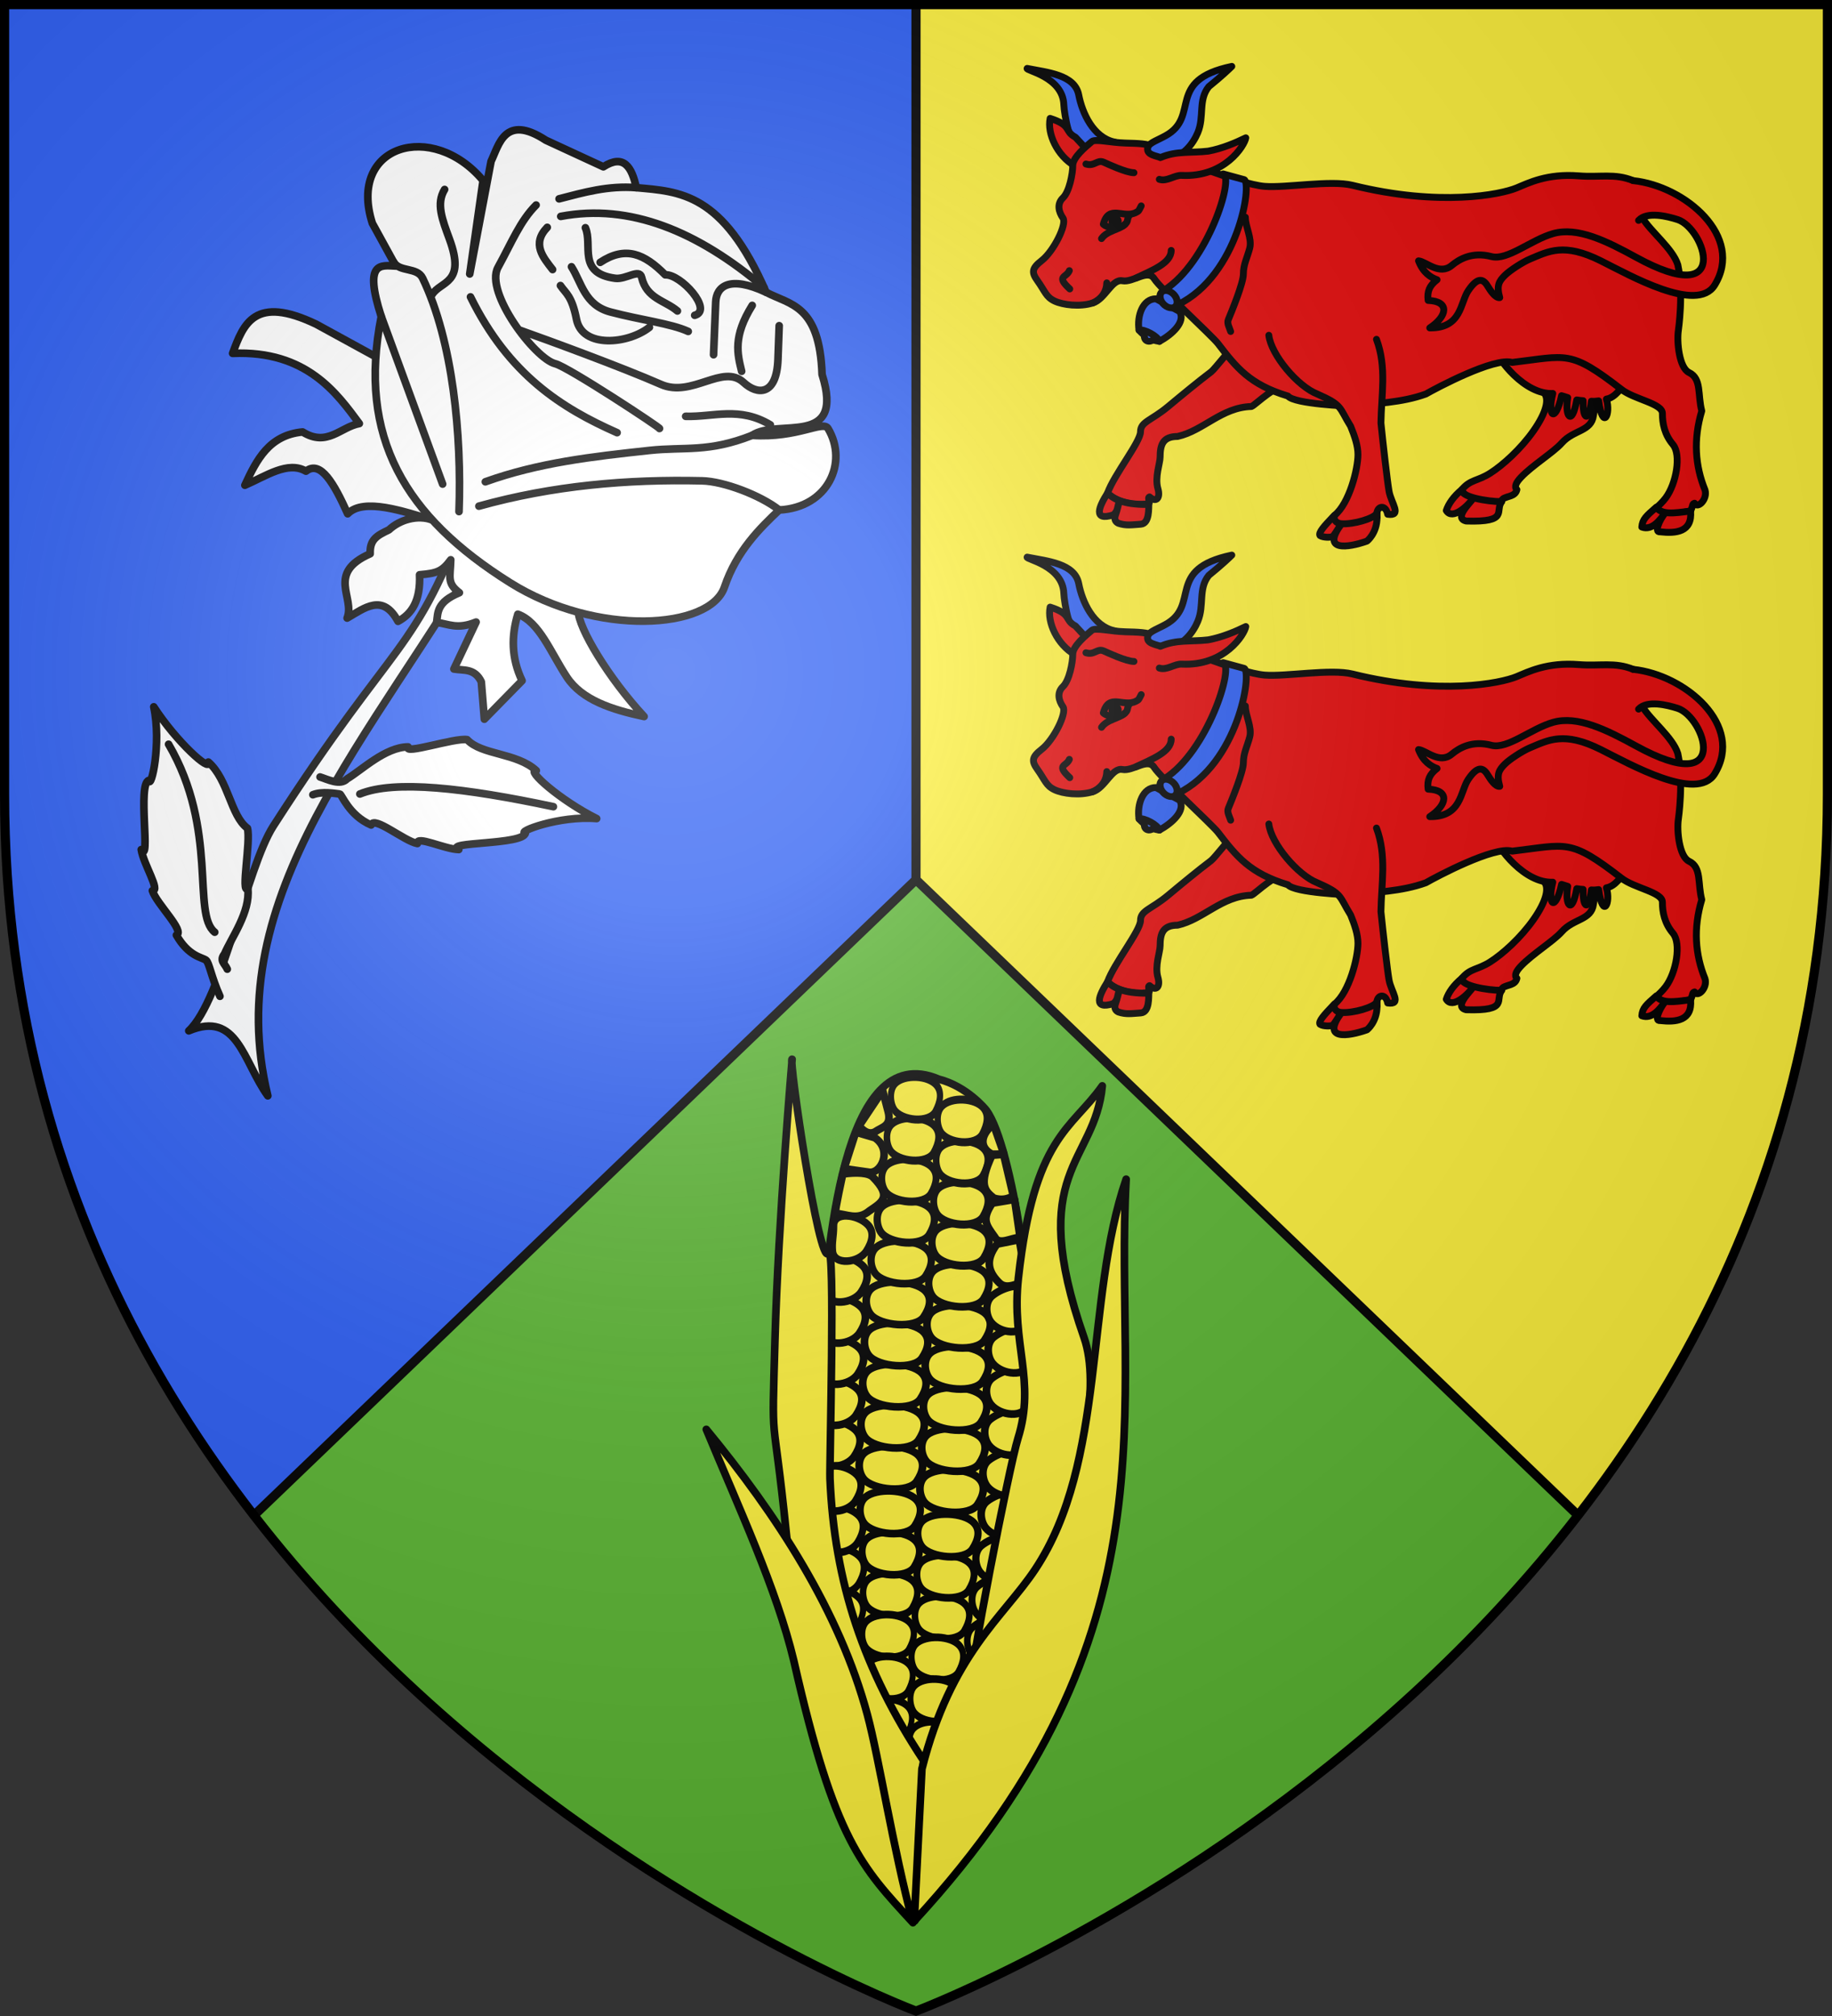
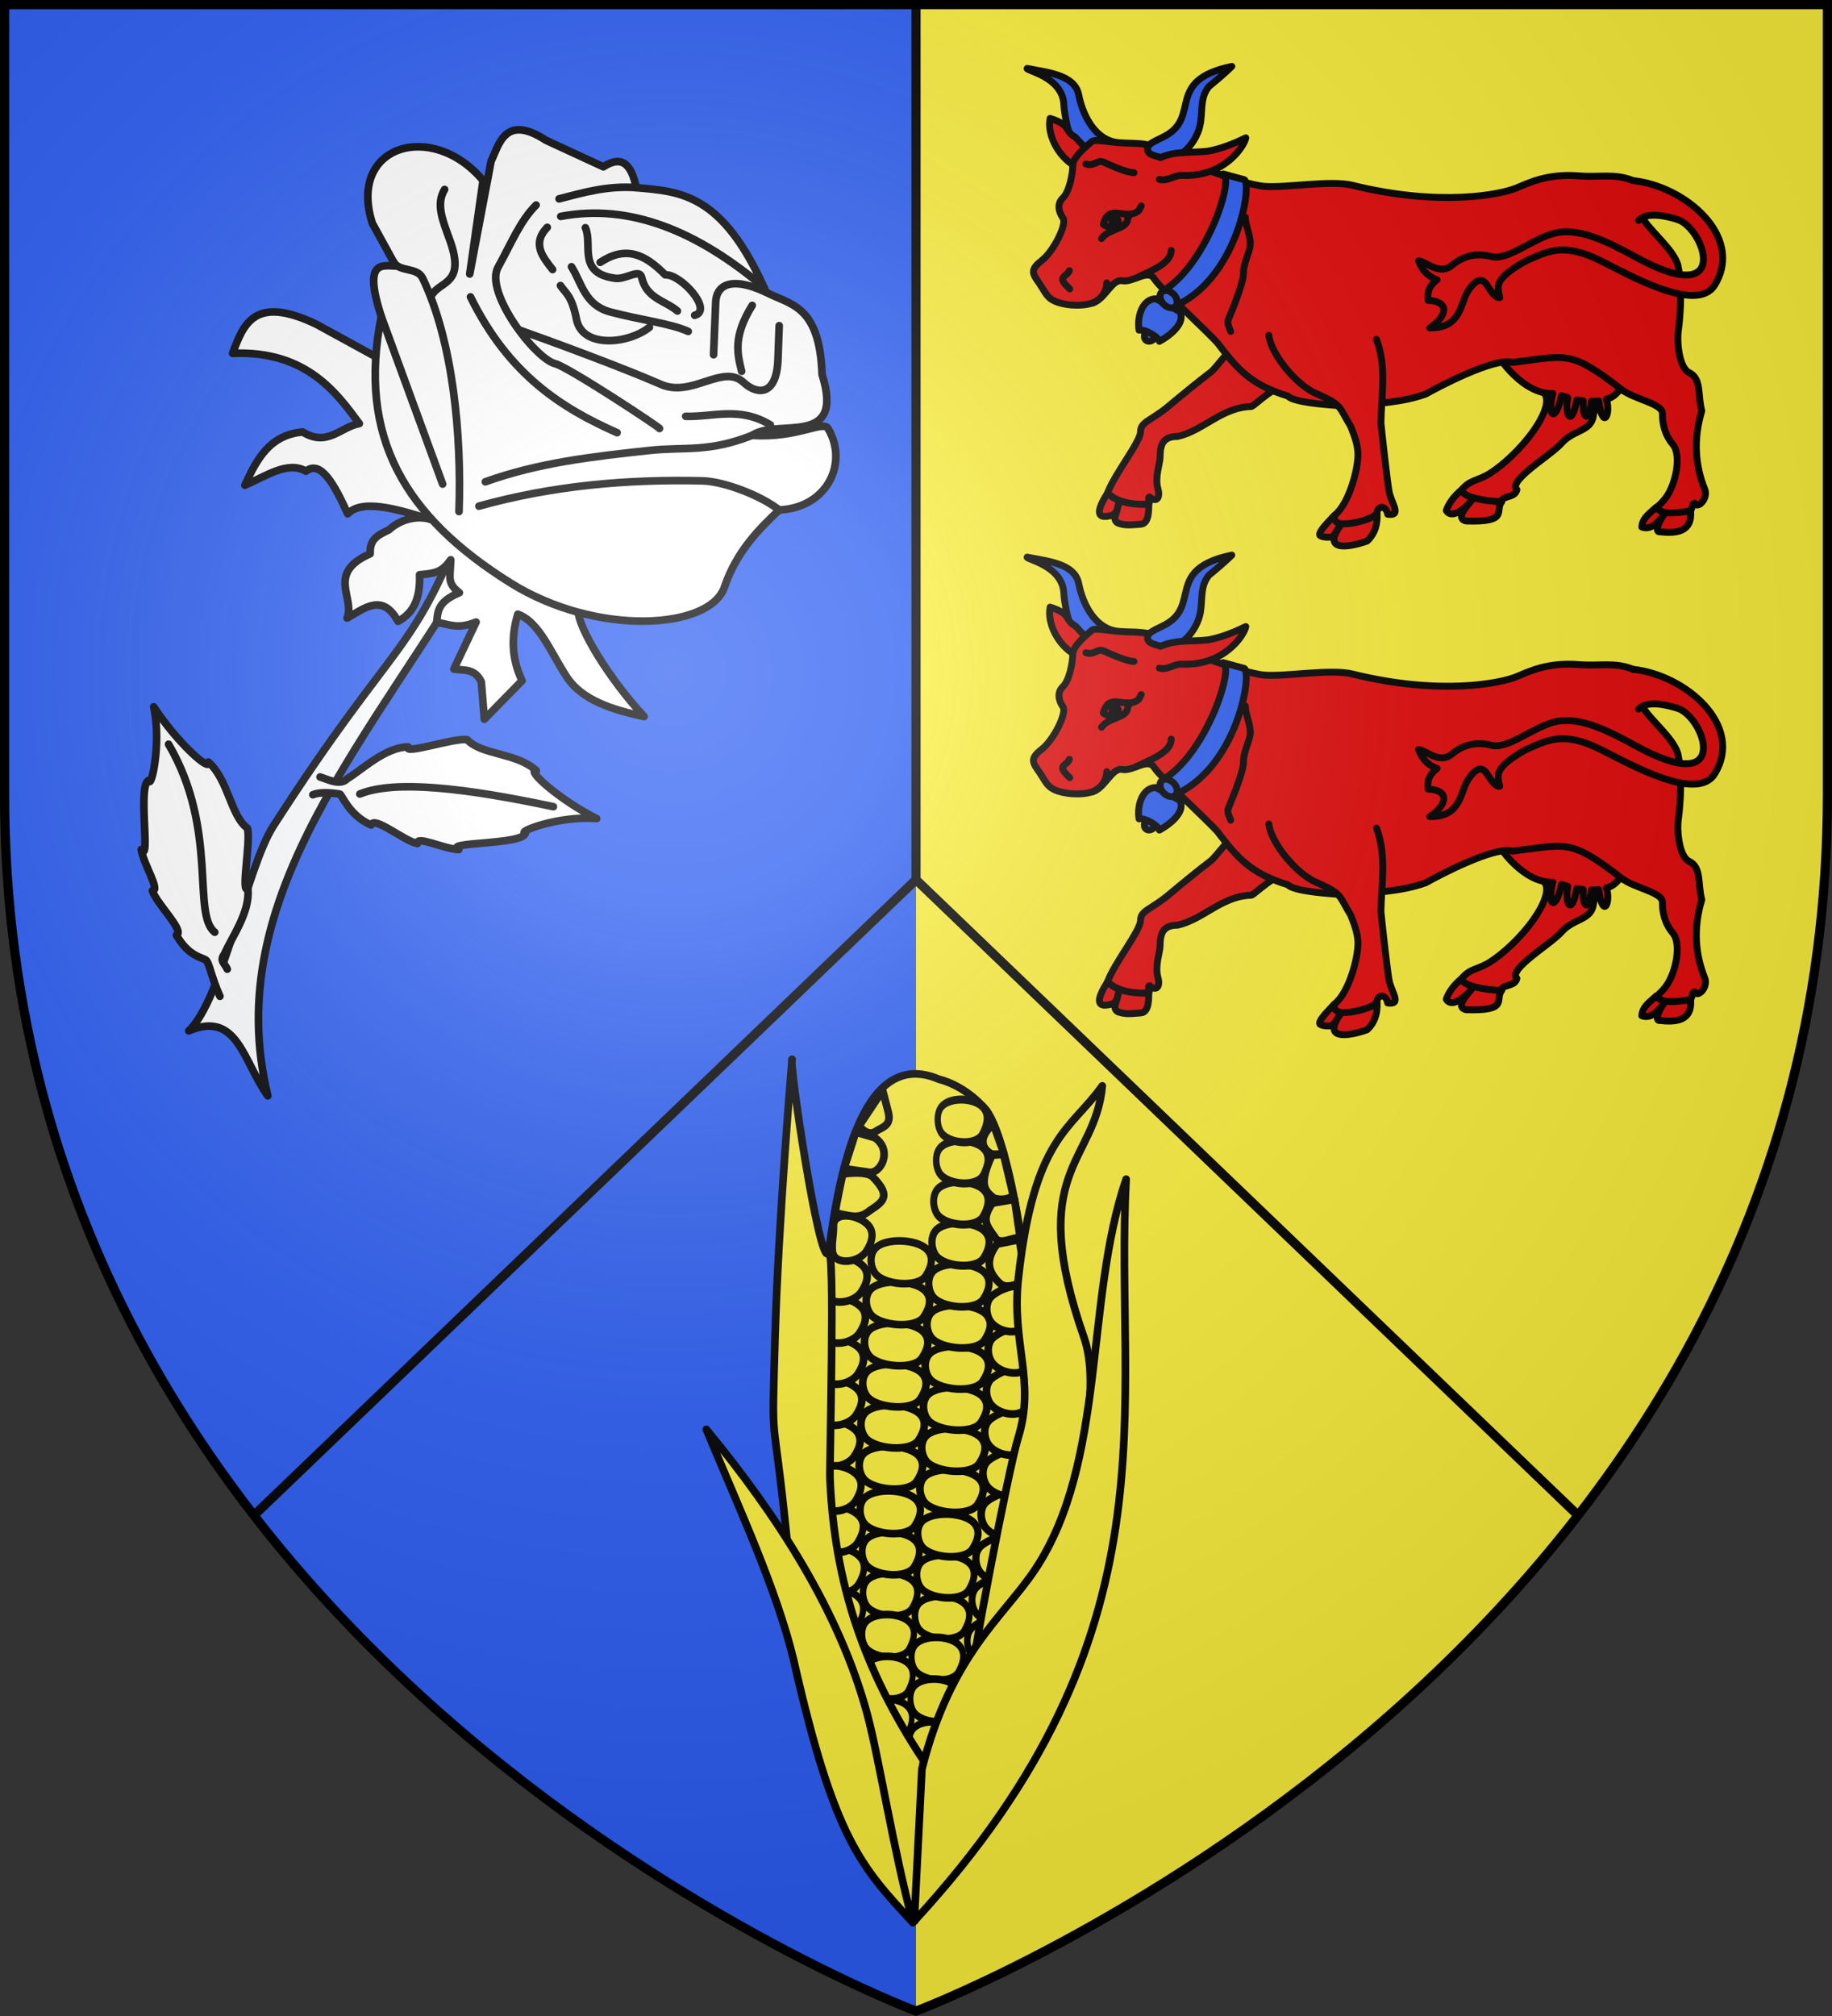
<svg xmlns="http://www.w3.org/2000/svg" xmlns:xlink="http://www.w3.org/1999/xlink" width="600" height="660" viewBox="-300 -300 600 660">
  <rect x="-300" y="-300" width="600" height="660" fill="#333333" stroke="none" />
  <radialGradient id="e" cx="-80" cy="-80" r="405" gradientUnits="userSpaceOnUse">
    <stop offset="0" stop-color="#fff" stop-opacity=".31" />
    <stop offset=".19" stop-color="#fff" stop-opacity=".25" />
    <stop offset=".6" stop-color="#6b6b6b" stop-opacity=".125" />
    <stop offset="1" stop-opacity=".125" />
  </radialGradient>
  <path fill="#fcef3c" d="M-298.5-298.5h597V-40C298.5 246.31 0 358.5 0 358.5S-298.5 246.31-298.5-40z" />
  <path fill="#2b5df2" d="M-298.5-298.5H0v657S-298.5 246.31-298.5-40z" />
-   <path fill="#5ab532" d="m0-12-216.875 208.156C-128.497 310.228 0 358.5 0 358.5s128.497-48.272 216.875-162.344z" />
  <path fill="none" stroke="#000" stroke-linejoin="round" stroke-width="3" d="M-216.875 196.156 0-12l216.875 208.156M0-12v-286.5" />
  <g id="a" stroke="#000" stroke-linecap="round" stroke-linejoin="round" stroke-width="2.209" transform="matrix(1.017 0 0 1.02 -817.761 -516.178)">
    <path d="M839.888 233.894c6.445 1.297 15.35 1.976 16.612 8.523 1.132 5.865 4.683 13.587 11.368 15.08 3.97.888-4.51 4.758-8.787 5.453-.651.105-1.757-4.527-2.124-4.336-3.226 1.684-5.168-10.441-5.259-13.036-.316-9.059-12.493-11.035-11.81-11.684" style="fill:#2b5df2;fill-rule:evenodd;stroke:#000;stroke-width:2.209;stroke-linecap:round;stroke-linejoin:round" />
    <path d="M1029.308 323.568c-1.367 4.543-6.365 16.521-7.048 21.714-.684 5.194-6.41 4.563-10.195 8.836-2.609 2.945-9.48 7.174-13.107 10.979-1.583 1.662-2.313 3.086-1.358 3.993-.52 2.29-3.166 2.009-4.528 2.997-.238.172-.778 1.126-.862 1.505-5.65-.817-11.723-1.445-12.302-4.544 2.734-3.246 4.986-2.632 9.087-5.229 4.1-2.596 9.873-7.79 13.974-13.631 4.1-5.843 5.265-10.35 3.215-12.298-2.05-1.947-6.343-7.88-6.343-7.88s-8.407-6.005-10.05-7.34" style="fill:#e20909;fill-rule:evenodd;stroke:#000;stroke-width:2.209;stroke-linecap:round;stroke-linejoin:round" />
    <path d="M989.791 322.67c1.612 4.738 10.408 16.005 19.38 15.556-1.94 7.58.9 9.564 2.804.714.743.24 1.133.319 1.995.625-1.04 5.896 1.351 9.557 2.917.734.578.131 1.379.196 2.049.247-.155 6.512 1.947 6.757 2.641.169.791.085 1.625 0 2.359-.108 1.33 9.707 4.032 4.34 2.484-.58 5.455-.814 9.725-12.972 8.55-12.867M923.774 336.597c-2.887-2.406-10.283 5.337-11.667 5.815-9.595.241-15.5 7.784-23.781 9.614-4.784 0-5.62 2.741-5.62 6.636 0 1.948-1.772 6.412-.708 10.113.875 3.045-.568 4.597-2.689 2.66-.879.247.47 1.976-.4 2.149-5.156 1.025-10.866-.991-13.137-3.373 2.05-5.842 10.62-16.44 10.62-19.686s3.41-3.547 8.878-8.091c4.33-3.599 9.716-8.022 13.885-11.162 1.095-.824 6.747-8.11 7.742-8.65M855.425 255.98c-3.74-1.963-.95-3.766-8.145-6.04-1.007 4.874 2.268 11.953 7.918 15.257 3.727 2.178 3.361-5.193 3.361-5.843z" style="fill:#e20909;fill-rule:evenodd;stroke:#000;stroke-width:2.209;stroke-linecap:round;stroke-linejoin:round" />
    <path d="M1037.957 281.77c2.773 4.59 9.863 9.975 11.475 15.184 1.944 8.935.177 20.999.177 20.999-.563 3.733.264 12.05 3.428 13.553 4.1 1.947 2.734 7.14 4.1 12.333-2.765 9.201-2.096 17.682 1.036 25.34.925 2.941-2.332 6.195-3.357 4.28-.846.266-.352.543-1.28 2.489-7.027 1.33-11.37 1.699-11.587-.538 1.278-1.112 2.578-2.34 3.57-3.658 3.417-4.544 5.072-13.884 2.338-17.13s-3.4-6.743-3.4-9.99-9.116-4.49-13.217-7.735c-16.702-12.871-17.457-10.692-35.195-8.63-5.698-1.711-24.339 8.19-27.756 10.136-7.763 2.811-16.395 3.03-24.604 3.895 0 0-17.77-.649-19.82-3.245-12.25-3.668-16.55-9.081-22.554-16.878-2.05-2.596-18.453-17.526-20.503-20.772s-6.834 1.298-10.251.65c-3.418-.65-5.468 5.841-9.569 7.14-4.1 1.298-9.568.649-12.302-.65s-3.005-3.055-5.467-6.49c-1.861-2.597-1.99-3.896 1.366-6.492 3.822-2.956 8.202-11.684 6.835-13.632-1.367-1.947-2.05-4.544 0-6.491s3.16-7.79 3.16-10.386c0-2.597 4.095-5.962 6.143-7.682 1.094-.92 5.993.342 10.732.484 4.008.12 7.423.12 9.353 1.356 3.628 2.324 27.364 11.888 35.54 12.54 6.914.55 21.293-2.07 28.303-.342 28.29 6.972 47.726 2.954 52.819.86 3.813-1.567 9.9-4.699 20.077-3.885 6.82.546 11.55-.891 17.505 1.53" style="fill:#e20909;fill-rule:evenodd;stroke:#000;stroke-width:2.209;stroke-linecap:round;stroke-linejoin:round" />
    <path fill="none" d="M876.62 278.026c-.868 1.649-.683 1.597-1.688 2.112-4.036 2.063-8.732-2.748-10.517 3.762 1.181 1.176 5.583 2.136 7.533-.573.465-.647.085-2.517 2.074-2.836" />
    <ellipse cx="868.197" cy="282.953" stroke="none" rx="2.126" ry="2.133" />
    <path fill="none" d="M853.47 298.807c-.957 2.345-4.446 1.613.145 5.87m7.373 4.516c3.109-1.367 4.485-3.939 4.542-6.463m-6.709-38.149c2.714.872 3.626-1.496 5.704-.58 1.075.473 7.26 3.377 9.76 3.376m-2.916 16.592c-1.837 1.738-5.77 1.988-7.532 4.549m46.32-6.856c0 3.055 2.21 6.876 1.406 9.928-.803 3.052-2.037 5.17-2.049 8.334-.011 2.908-3.667 11.76-4.851 14.612-.498 1.198.368 2.562.759 3.795m-19.146-26.016c0 4.087-6.067 6.357-11.363 8.871" />
    <path d="M917.714 319.55c.716 6.251 9.274 16.414 15.61 18.863 8.267 3.622 6.948 4.256 10.728 10.328 1.294 3.16 2.367 6.261 2.367 9.108 0 4.544-2.734 15.579-7.518 19.474-4.12 4.316 6.04 5.843 13.669.649-.684-3.57 2.734-4.544 3.417-.974 4.785.65 1.119-3.516.435-7.411-.533-3.043-1.902-15-2.604-21.884.117-8.951 1.933-17.903-1.44-26.855" style="fill:#e20909;fill-rule:evenodd;stroke:#000;stroke-width:2.209;stroke-linecap:round;stroke-linejoin:round" />
    <path d="M905.797 233.245c-21.566 4.494-9.94 16.062-21.404 22.298-3.462 1.883-5.73 2.368-5.73 4.316 0 2.272 4.256 2.127 5.965 3.425 5.53-.88 8.73-5.26 10.199-8.754 2.208-5.25.045-10.493 3.565-14.794 4.067-3.283 6.748-5.819 7.405-6.491" style="fill:#2b5df2;fill-rule:evenodd;stroke:#000;stroke-width:2.209;stroke-linecap:round;stroke-linejoin:round" />
    <path d="M882.823 262.507c5.197-2.235 9.833-1.408 15.353-2.055 4.578-.832 8.95-2.745 12.12-4.275-.357 2.429-6.767 12.752-20.653 12.06-2.3-.116-4.813 2.08-7.19 1.263M952.5 376.683c-.932 1.728-7.616 3.622-11.352 3.36-2.205-.156-2.667-1.742-2.247-2.72q-.416.395-.777.773c-2.421 2.538-4.553 4.843-3.932 5.73 1.044.698 3.53.645 4.051.31.622-.4 1.565-2.322 2.905-4.094-6.783 9.01 2.035 7.737 8.157 5.575 0 0 3.265-2.452 3.265-7.645-.091-.478.113-1.629-.07-1.289m89.99-1.947c1.72 2.422 5.321 2.013 11.047 1.212.617 6.756-4.664 7.269-9.827 6.686-1.941.256-.296-3.698 1.656-6.099-1.686 2.337-4.24 5.787-7.533 4.564.178-2.527 1.47-3.568 4.656-6.363m-176.718-4.525c1.6 1.537 4.553 3.801 13.305 3.637-.121 1.022.316 6.12-2.59 6.34-2.834.18-4.717.552-7.223-.301-.915-.437-1.44-1.237-.918-2.696.604-1.69.833-2.917 1.259-4.58-.761 2.494-.448 3.178-1.902 4.566-6.828 2.167-4.655-2.689-1.93-6.966m114.136-1.163c-.619 2.367 8.044 3.891 12.825 3.9-2.393 2.885 2.58 6.666-11.458 6.219-4.064-.936 1.147-5.636 2.38-7.41-1.837 2.535-6.807 7.28-8.791 4.041.699-2.142 2.327-4.482 5.044-6.75" style="fill:#e20909;fill-rule:evenodd;stroke:#000;stroke-width:2.209;stroke-linecap:round;stroke-linejoin:round" />
-     <path fill="#2b5df2" d="M875.915 317.912c1.614 1.812 3.641 3.18 6.557 3.596l1.37-4.213-4.646-2.601z" />
    <ellipse cx="918.289" cy="-143.013" fill="#2b5df2" stroke-width="2.21" rx="1.751" ry="2.209" transform="matrix(.877 .481 -.519 .855 0 0)" />
    <path fill="#2b5df2" d="M875.915 317.912c1.67-.43 6.034 1.893 6.557 3.596 4.022-2.184 8.545-6.21 6.525-9.592l-7.62-4.07c-4.22-.06-6.192 5.427-5.462 10.066M903.012 267.764c3.632 1.16-5.032 28.488-18.937 37.277l4.377 4.679c19.47-9.524 23.921-38.824 21.339-40.111z" />
    <ellipse cx="460.164" cy="793.938" fill="#2b5df2" stroke-width="2.211" rx="2.279" ry="3.2" transform="matrix(.782 -.623 .662 .749 0 0)" />
    <path fill="#e20909" d="M1035.052 269.913c16.815 1.752 35.878 18.036 26.22 33.568-5.665 9.112-27.235-3.132-36.625-7.815-11.892-5.932-16.888-3.052-22.848-.574-2.266.942-6.507 3.645-8.135 5.293-1.721 1.742-2.722 3.098-1.587 7.072-1.372.216-3.058-2.318-3.714-3.418-1.26-2.112-2.978-3.932-6.443 1.21-2.59 3.843-2.112 12.086-12.38 11.94 5.593-3.685 6.635-8.556-.53-8.823-.353-2.947.442-4.758 2.885-6.639-2-.72-4.46-2.173-5.972-6.065 2.458.232 6.735 4.758 10.702 1.474 2.393-1.981 6.566-4.48 12.79-2.847 5.113 1.343 12.796-5.391 19.867-7.38 7.826-2.202 17.065 2.333 26.698 7.6 31.201 17.058 22.084-9.35 13.35-12.104-3.26-1.027-9.784-2.689-12.543.274" />
  </g>
  <use xlink:href="#a" width="100%" height="100%" stroke-width="1.61" transform="translate(0 160)" />
  <g fill="#fcef3c" stroke="#000" stroke-linecap="round" stroke-linejoin="round" stroke-width="2.491">
    <g stroke-width="2.599" transform="matrix(-.961 -.043 -.041 .961 573.545 -650.097)">
      <path d="M578.24 990.921c-9.268 31.311-20.633 21.724-20.633 21.59 0 0-18.52 13.243-26.341-16.403-4.895-46.286-13.015-97.998-9.968-144.097-1.058-15.08 9.28-73.35 18.79-85.25.423-.53 7.054-7.894 16.654-9.892 33.85-12.755 35.402 60.864 36.636 93.342 0 0 .109 41.413-8.919 112.822-1.39 10.94-4.038 20.518-6.22 27.888" />
      <g id="c" fill="#fcef3c" stroke="#000" stroke-linecap="round" stroke-linejoin="round" stroke-width="2.599">
        <path d="M580.032 877.364c3.769-3.309 12.381-4.03 12.135.911-.189 3.774.47 5.55 0 8.717-.726 4.896-9.55 3.648-12.135-.607-1.953-3.213-2.714-6.638 0-9.021M521.854 898.77c.307-4.938 8.649-2.366 12.446.91 2.613 2.256 2.026 6.767 0 9.022-3.342 3.72-11.544 4.26-12.446-.608-.707-3.82-.224-5.726 0-9.324M537.415 891.903c3.776-3.312 14.28-3.28 18.085 0 2.618 2.258 2.03 6.773 0 9.03-3.348 3.724-15.494 4.26-18.085 0-1.957-3.216-2.72-6.645 0-9.03M558.415 884.903c3.776-3.312 14.28-3.28 18.085 0 2.618 2.258 2.03 6.773 0 9.03-3.348 3.724-15.494 4.26-18.085 0-1.957-3.216-2.72-6.645 0-9.03" />
      </g>
      <use xlink:href="#c" width="144.7" height="294.208" transform="translate(0 -14)" />
      <use xlink:href="#c" width="144.7" height="294.208" transform="translate(0 -28)" />
      <use xlink:href="#c" width="144.7" height="294.208" transform="translate(0 -42)" />
      <use xlink:href="#c" width="144.7" height="294.208" transform="translate(0 -56)" />
      <use xlink:href="#c" width="144.7" height="294.208" stroke-width="2.667" transform="matrix(.95 0 0 1 27.846 -70)" />
      <use xlink:href="#c" width="144.7" height="294.208" stroke-width="2.807" transform="matrix(.857 0 0 1 79.54 43.16)" />
      <use xlink:href="#c" width="144.7" height="294.208" stroke-width="2.736" transform="matrix(.902 0 0 1 54.41 29.16)" />
      <use xlink:href="#c" width="144.7" height="294.208" stroke-width="2.667" transform="matrix(.95 0 0 1 27.956 15.16)" />
      <use xlink:href="#c" width="144.7" height="294.208" stroke-width="2.88" transform="matrix(.815 0 0 1 103.517 57.237)" />
      <use xlink:href="#c" width="144.7" height="294.208" stroke-width="2.955" transform="matrix(.774 0 0 1 126.118 71.444)" />
      <use xlink:href="#c" width="144.7" height="294.208" stroke-width="3.031" transform="matrix(.735 0 0 1 147.53 86)" />
      <g id="d" fill="#fcef3c" stroke="#000" stroke-linecap="round" stroke-linejoin="round" stroke-width="2.736">
-         <path d="M937.415 891.903c3.777-3.312 14.28-3.28 18.085 0 2.619 2.258 2.03 6.773 0 9.03-3.348 3.724-15.494 4.26-18.085 0-1.956-3.216-2.72-6.645 0-9.03M958.415 884.903c3.777-3.312 14.28-3.28 18.085 0 2.619 2.258 2.03 6.773 0 9.03-3.348 3.724-15.494 4.26-18.085 0-1.956-3.216-2.72-6.645 0-9.03" transform="matrix(.902 0 0 1 -306.697 -84)" />
+         <path d="M937.415 891.903c3.777-3.312 14.28-3.28 18.085 0 2.619 2.258 2.03 6.773 0 9.03-3.348 3.724-15.494 4.26-18.085 0-1.956-3.216-2.72-6.645 0-9.03M958.415 884.903" transform="matrix(.902 0 0 1 -306.697 -84)" />
      </g>
      <use xlink:href="#d" width="144.7" height="294.208" stroke-width="2.667" transform="matrix(.95 0 0 1 27.848 -14)" />
      <use xlink:href="#d" width="144.7" height="294.208" stroke-width="2.736" transform="matrix(.902 0 0 1 54.304 -28)" />
      <use xlink:href="#d" width="144.7" height="294.208" stroke-width="2.807" transform="matrix(.857 0 0 1 79.437 -42)" />
      <path d="m537.681 770.932-4.159 10.397 3.928.23c1.393-.419 5.21-2.85 2.426-7.508zM529.71 795.422l3.928-13.978 3.927.462c4.211 10.226 2.033 12.144-1.27 14.556-2.727.716-4.778.083-6.585-1.04M529.248 796.577l-2.426 12.823c2.906.24 7.014 3.123 8.549.347 3.267-4.129 4.86-5.891 1.386-11.552zM527.053 810.21l7.509 1.847c4.2 6.056 2.251 9.983-1.502 13.285-2.753 2.156-5.984-.458-9.01-1.04zM575.688 761.574l7.509 12.361c-1.967 2.185-3.771 2.744-5.43 1.849-2.436-1.868-5.695-2.213-4.274-7.047zM587.702 788.722l-3.466-12.592-6.584 1.617c-6.411 4-2.489 12.565 1.732 11.784zM590.012 804.086c.231-1.04-1.963-13.516-1.963-13.516-4.757-.905-8.788-.818-10.282.578-6.935 6.446-3.49 8.411.693 11.552 3.914 3.607 7.735 1.365 11.552 1.386" />
    </g>
    <g fill-rule="evenodd" stroke-width="2.729">
      <path d="M587.018 1142.843c-7.762-37.94-22.47-67.352-47.638-94.635-3.27-3.546-61.471-58.57-56.683-57.267 6.368 1.733-39.475-59.721-39.836-58.058 0 0 44.244 37.141 75.128 66.246 30.816 29.042 15.52 14.221 46.52 52.146 33.8 41.346 65.265 129.882 65.265 129.882zM371.097 1017.857c18.944 3.248 29.997-4.526 69.827 27.279 18.652 14.893 21.513 30.359 40.71 40.362 9.264 4.827 73.72 48.135 75.012 50.995-9.132 9.856-101.545-27.236-117.212-59.688-27.63-57.23-46.759-41.087-68.337-58.948" transform="matrix(-.647 .647 .649 .649 -359.479 -845.2)" />
      <path d="M630.743 1181.143c-1.133-26.936-.884-40.37-36.12-96.11-13.798-22.406-24.74-52.37-36.394-80.454 3.798 39.382 12.274 79.478 31.413 112.596 8.073 13.97 27.114 39.854 41.101 63.968M388.67 1047.418c60.792 54.345 100.558 127.995 241.322 133.649l-40.428-36.434c-36.518-21.71-58.876-17.68-79.166-21.757-45.374-9.12-80.5-55.357-121.729-75.458" transform="matrix(-.647 .647 .649 .649 -359.479 -845.2)" />
    </g>
  </g>
  <g fill="none" stroke="#000" stroke-linecap="round" stroke-linejoin="round" stroke-width="2.5">
    <g fill="#fff">
      <path d="M-222.29 58.751c-8.157-11.364-9.894-27.997-25.886-21.28 10.956-10.188 19.01-53.525 27.676-67.003 41.16-64.007 45.585-54.262 64.54-104.823l6.067 10.719c-38.362 65.485-88.4 116.534-72.396 182.387" opacity=".99" transform="matrix(1 0 0 1 10.001 -.001)" />
      <path fill-rule="evenodd" d="M-205.183-45.629c2.282.686 6.627 2.989 8.86.61 4.89-2.934 12.46-10.367 19.978-10.46-1.653 2.7 15.085-3.024 19.339-2.374 4.695 5.079 16.255 4.228 22.653 10.14-3.624-.454 7.64 9.652 19.762 15.698-12.286-1.048-26.432 4.44-23.323 4.712-.577 3.996-27.197 2.817-21.829 5.43-4.82-.147-13.948-4.74-13.558-1.968-4.323-.792-14.194-9.172-15.142-6.07-7.299-3.143-9.625-10.085-10.298-10.152-1.453-.143-5.825-.95-8.792.249M-237.968 26.168c-2.879-6.422-3.505-11.056-4.58-11.837-1.308-.95-5.674-1.195-9.678-8.188 2.908-1.321-6.545-10.282-7.871-14.549 2.757.066-2.891-8.608-3.652-13.454 3.238 5.107-1.322-21.606 2.507-22.658.664 3.103 4.193-11.81 1.596-24.08 7.456 11.516 18.784 21.686 17.877 18.083 6.592 5.759 7.24 17.519 12.801 21.657 1.18 4.214-2.283 21.773.14 19.788.873 7.595-5.409 16.096-7.648 21.375-1.793 2.23.15 3.165.912 4.977" transform="matrix(1 0 0 1 10.001 -.001)" />
    </g>
    <path d="M-192.142-40.06c11.43-4.652 34.246-2.014 63.386 4.16M-239.676 5.187c-7.57-6.01 1.296-33.54-15.114-61.53" transform="matrix(1 0 0 1 10.001 -.001)" />
    <path fill="#fff" d="m-186.95-183.205-19.502-10.668c-20.15-9.623-23.817-.098-27.365 9.564 24.306-1.076 34.311 13.317 41.496 22.977-6.132 1.105-10.513 7.764-18.574 2.749-10.973 1.042-15.065 9.113-18.907 17.438 6.874-2.967 14.052-8.062 20.01-4.598 4.79-3.755 9.248 4.158 13.653 13.943 5.2-5.368 18.572-.72 27.737 2.039-4.773-1.8-10.648-.136-14.214 3.216-3.953 1.898-6.328 3.159-6.148 7.838-14.459 6.342-4.86 14.403-7.549 21.054 5.785-3.332 11.666-8.187 16.662 1.064 4.48-2.385 7.422-6.722 7.06-15.243 5.69-.468 7.451-1.122 10.215-4.904-.136 5.697-1.358 7.6 2.829 10.775-7.419 3.073-7.032 6.42-7.449 9.74 3.916.463 6.67 2.421 12.921-.124l-7.273 15.368c3.219.55 6.815-.322 8.982 4.198l.994 12.229 12.353-12.602c-3.539-7.404-3.544-14.639-1.394-21.771 7.064 2.547 10.746 12.521 16.066 20.596 4.936 7.491 14.747 10.67 25.299 12.907-11.478-12.355-21.654-29.096-21.585-34.712z" transform="matrix(1 0 0 1 10.001 -.001)" />
    <path fill="#fff" d="M-185.135-196.38c-7.796 39.5 7.706 65.556 42.287 87.2 28.224 17.664 65.406 15.294 70.118 1.365 4.03-11.913 11.72-19.34 17.932-25.226 15.886-.761 22.69-15.49 15.982-26.68-1.658-2.764-9.88 3.232-24.858 2.254 8.333-5.708 30.517 4.24 22.912-19.934-.815-22.843-10.378-22.739-18.314-26.904-14.234-32.73-28.38-32.95-42.53-34.253-1.473-6.796-4.118-11.1-10.792-6.83l-18.832-8.7c-13.51-8.817-15.36 1.626-17.939 6.887l-6.988 36.896 4.36-30.588c-16.557-19.82-44.475-11.677-36.256 13.996l7.694 14.008c-4.958-.224-10.62-1.645-4.776 16.51" transform="matrix(1 0 0 1 10.001 -.001)" />
    <path d="M-82.48-196.776c6.17-1.66-4.585-13.57-9.646-13.248-6.84-6.923-12.997-9.55-21.316-4.079m-4.836-11.335c2.491 5.672-2.777 14.88 9.763 16.55 3.493.466 7.955-3.301 8.649-.327 1.642 7.038 7.619 7.537 11.723 11.024m-34.692-14.475c3.313 5.17 4.273 12.555 12.748 14.808 9.908 2.635 19.757 3.744 25.486 6.365m-41.848-15.02c1.805 2.656 3.708 3.278 5.263 11.087 1.893 9.513 16.866 8.128 23.874 2.586m-33.46-32.723c-5.2 5.411-1.336 9.833 1.746 13.813m65.386 11.733c-6.366 10.232-4.858 15.869-3.466 21.573m12.294-14.926-.397 11.018c-.439 12.16-6.865 11.639-11.246 7.574-6.808-6.318-16.892 5.09-27.069.627-12.695-5.569-36.711-14.382-46.614-17.887m54.705 28.334c9.13.285 17.568-3.32 27.731 2.793m-76.721-71.96c-5.216 5.221-7.895 12.053-12.492 20.436-4.42 8.06 12.099 29.871 18.773 31.518 4.221 1.04 34.937 21.268 34.123 21.212m34.943-44.6c-12.011-5.626-16.32-1.92-16.527 3.179l-.701 17.263m16.544-21.99c-21.89-18.556-44.051-27.583-66.59-23.302m24.745-9.403c-9.2-.739-17.207 1.56-25.295 3.656m-29.012 32.1c12.581 25.533 29.847 36.404 48.015 44.454m-77.311-38.26 20.171 55.086m-3.478-62.016c2.875-4.59 11.141-3.42 5.717-18.168-2.421-6.583-4.402-11.642-1.593-16.263m4.718 105.452c.902-25.021-1.96-55.736-11.927-76.426-1.771-3.676-7.527-1.902-9.476-5.25m30.027 71.925c17.483-6.267 35.058-8.244 53.686-10.259 11.663-1.261 19.318.734 33.689-4.94m8.875 24.426c-6.311-4.913-18.248-9.382-25.237-9.542-24.636-.562-48.98 1.557-73.127 8.29" transform="matrix(1 0 0 1 10.001 -.001)" />
  </g>
  <path fill="url(#e)" d="M-298.5-298.5h597v258.543C298.5 246.291 0 358.5 0 358.5S-298.5 246.291-298.5-39.957z" />
  <path fill="none" stroke="#000" stroke-width="3" d="M-298.5-298.5h597v258.503C298.5 246.206 0 358.398 0 358.398S-298.5 246.206-298.5-39.997z" />
</svg>